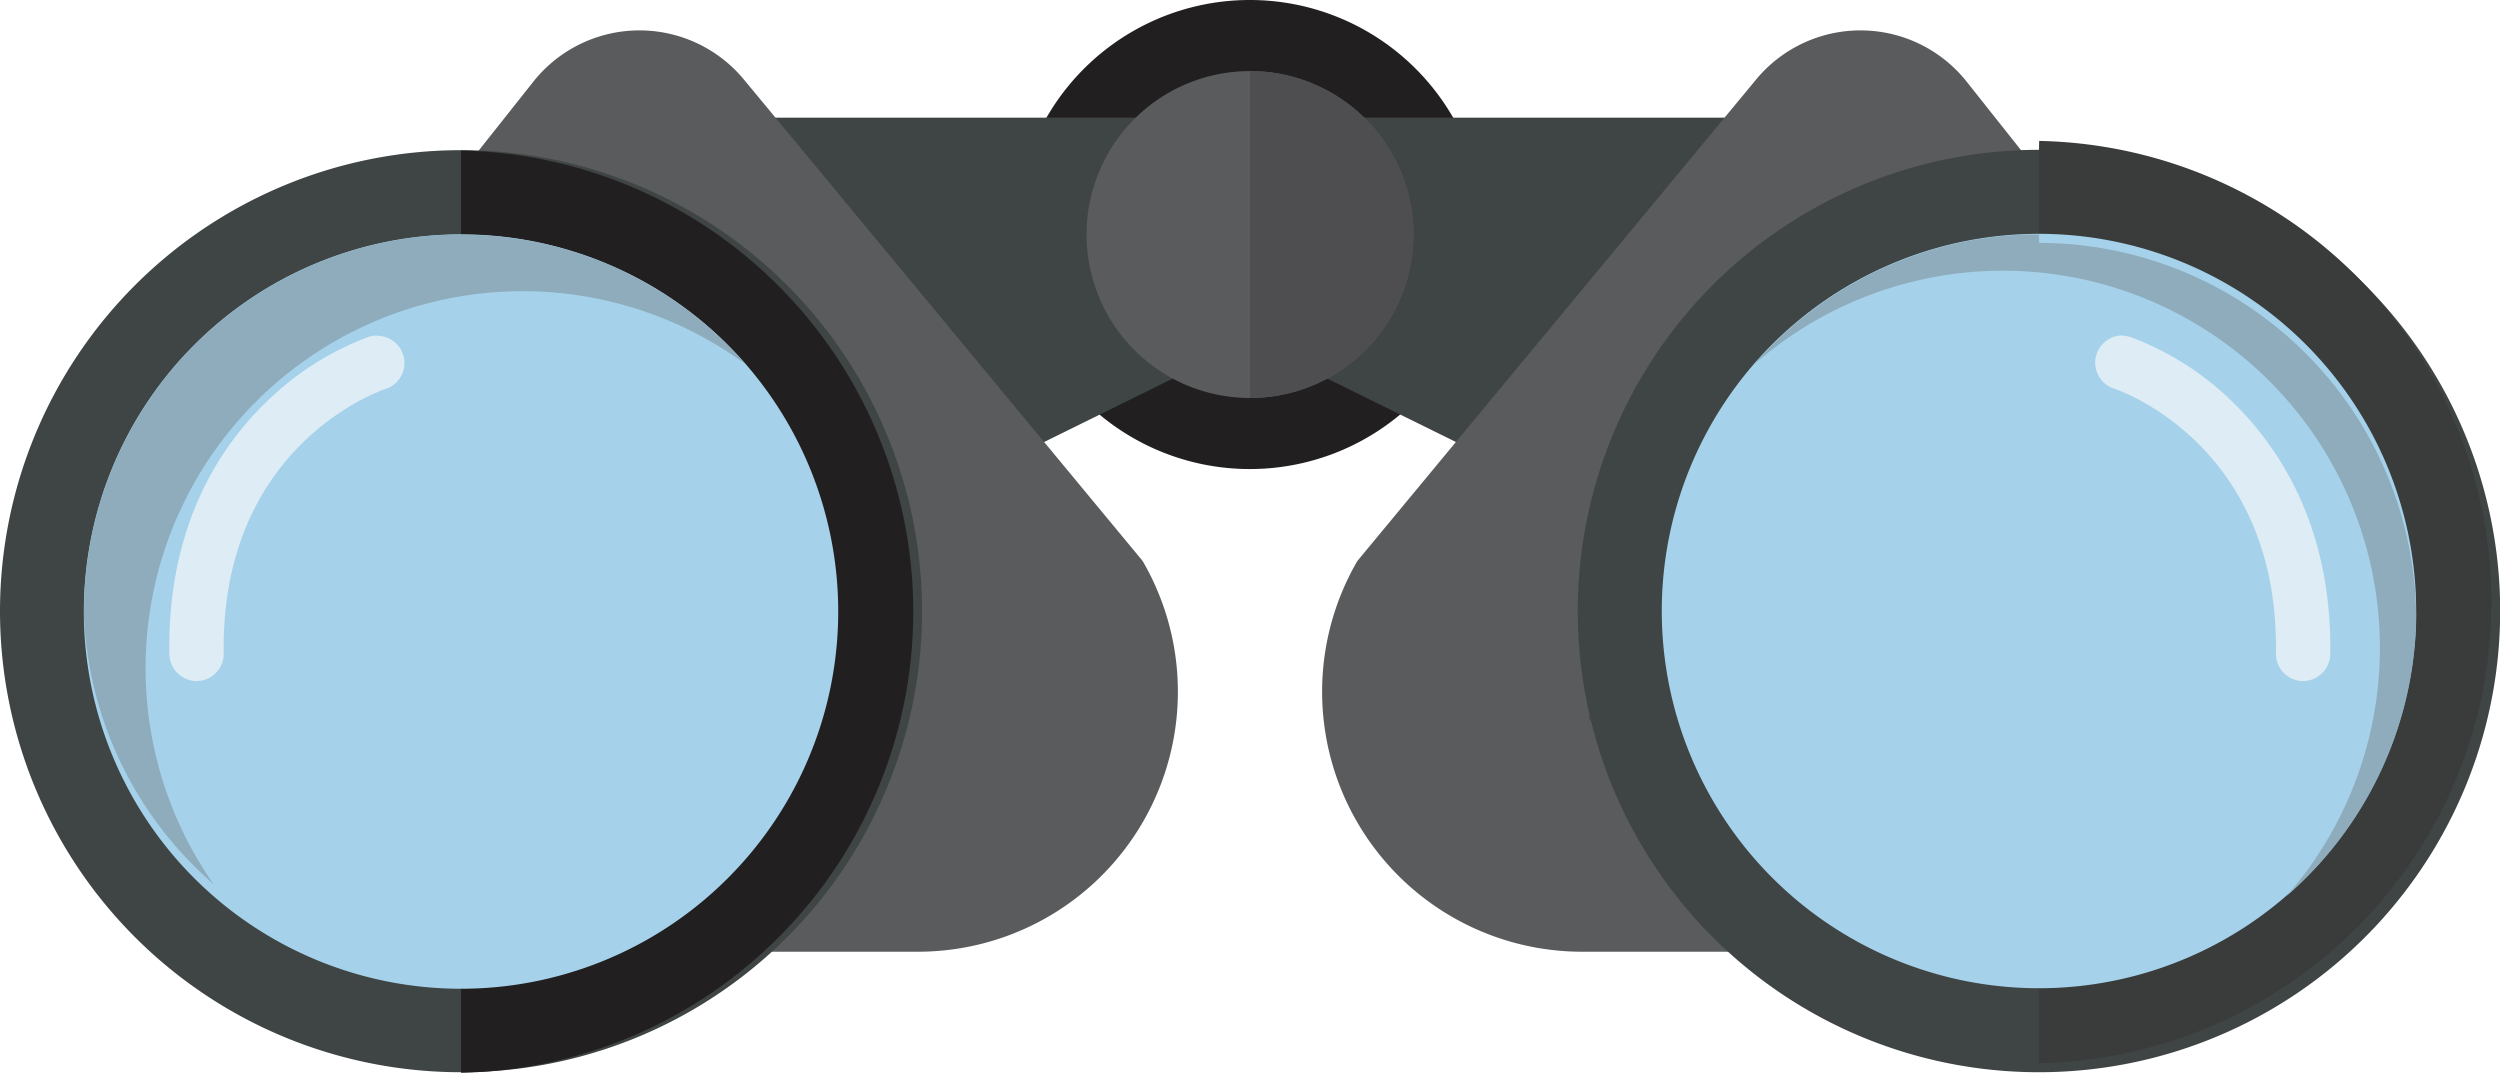
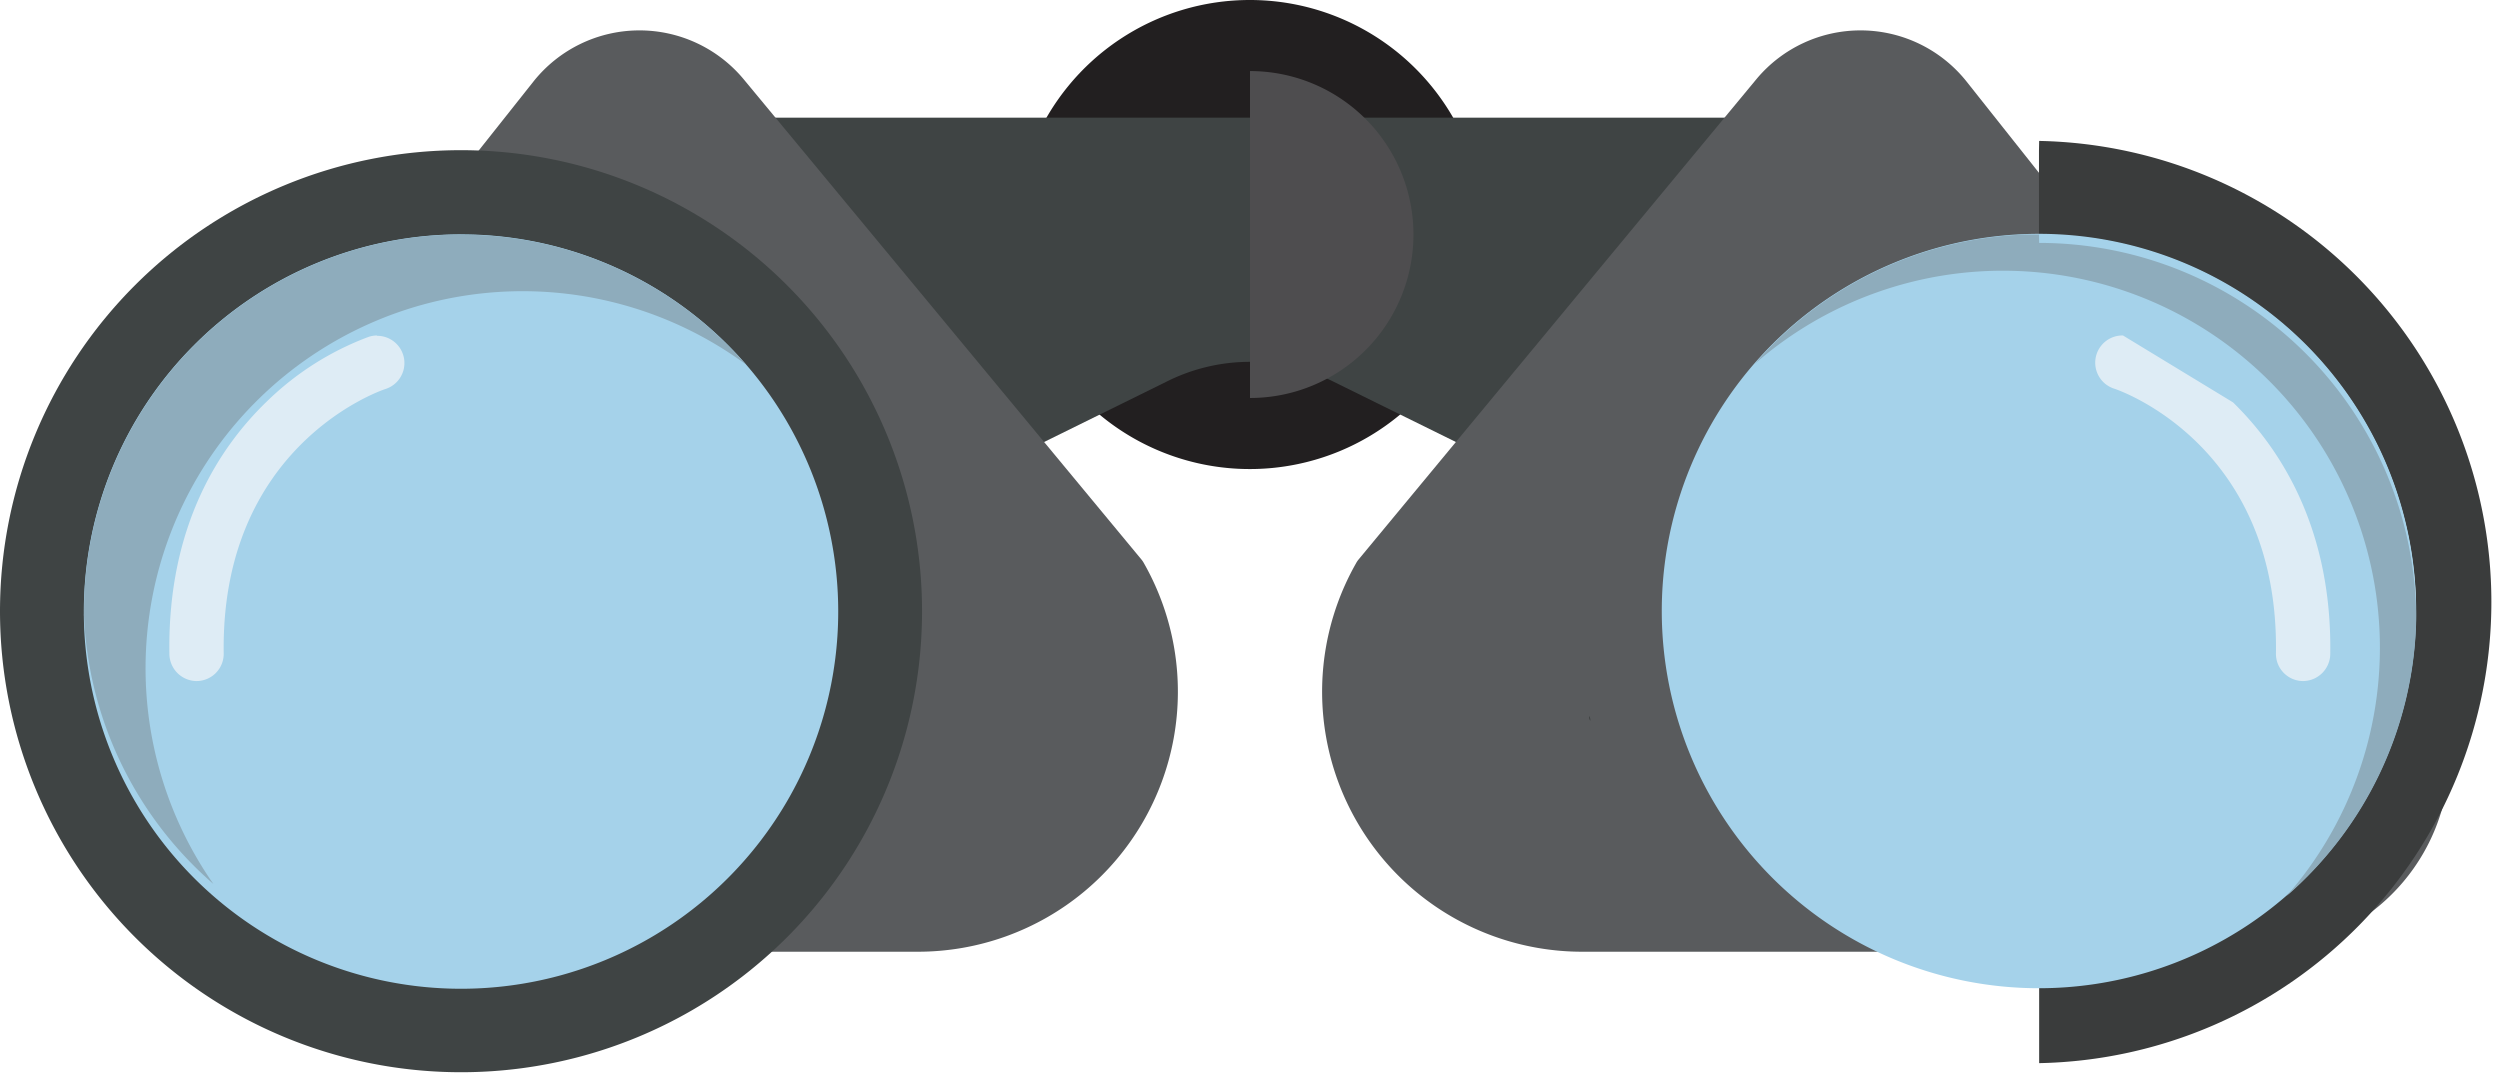
<svg xmlns="http://www.w3.org/2000/svg" viewBox="0 0 143.16 61.43">
  <path d="m85 13.43a13.43 13.43 0 1 1 -13.42-13.43 13.43 13.43 0 0 1 13.42 13.43" fill="#221f20" />
  <path d="m101 6.74h-58.84v27.26l24.63-12.14a10.63 10.63 0 0 1 9.58 0l24.63 12.14z" fill="#3f4444" />
  <path d="m4.49 37.52 26.08-32.88a7.76 7.76 0 0 1 12-.12l22.81 27.54a1.37 1.37 0 0 1 .13.2 14.89 14.89 0 0 1 -13 22.24h-38.32a11.27 11.27 0 0 1 -9.82-16.81z" fill="#595b5d" />
  <path d="m52.8 35a26.4 26.4 0 1 0 -26.4 26.4 26.39 26.39 0 0 0 26.4-26.4" fill="#3f4444" />
-   <path d="m26.4 8.62v52.81a26.41 26.41 0 0 0 0-52.81" fill="#221f20" />
  <path d="m48 35a21.6 21.6 0 1 0 -21.6 21.62 21.6 21.6 0 0 0 21.6-21.62" fill="#a5d2ea" />
  <path d="m26.4 13.43a21.6 21.6 0 0 0 -21.59 21.57v.05.09a.66.66 0 0 0 0 .14 21.55 21.55 0 0 0 7.41 15.34 21.59 21.59 0 0 1 30.48-29.76 21.54 21.54 0 0 0 -15.52-7.41h-.78" fill="#8eacbc" />
  <path d="m21.59 19.21a1.61 1.61 0 0 0 -.48.08 16.69 16.69 0 0 0 -5.84 3.71c-2.6 2.51-5.68 7-5.57 14.42a1.57 1.57 0 0 0 1.57 1.58 1.56 1.56 0 0 0 1.54-1.59c-.17-11.82 8.86-15 9.25-15.13a1.56 1.56 0 0 0 -.49-3.05" fill="#deecf5" />
  <path d="m138.67 37.52-26.08-32.88a7.76 7.76 0 0 0 -12-.12l-22.81 27.54a1.37 1.37 0 0 0 -.13.2 14.89 14.89 0 0 0 13 22.24h38.35a11.27 11.27 0 0 0 9.82-16.81l-.12-.17" fill="#595b5d" />
-   <path d="m90.35 35a26.41 26.41 0 1 1 26.41 26.4 26.4 26.4 0 0 1 -26.41-26.4" fill="#3f4444" />
-   <path d="m91.1 41.28c.08.32.16.65.26 1-.1-.32-.18-.65-.26-1" fill="#4c4b4d" />
  <path d="m91 41c0 .09 0 .19.07.28 0-.09 0-.19-.07-.28" fill="#3a3c3c" />
  <path d="m90.69 39.22c.09.58.2 1.15.33 1.72-.13-.57-.24-1.14-.33-1.72" fill="#4c4b4d" />
  <path d="m90.66 39.05v.17z" fill="#3a3c3c" />
  <path d="m90.35 35.05a26.11 26.11 0 0 0 .21 3.08 26.11 26.11 0 0 1 -.21-3.08" fill="#4c4b4d" />
  <path d="m94 48.38.54.88z" fill="#4c4b4d" />
  <path d="m93.85 48.17.12.21z" fill="#3a3c3c" />
  <path d="m99.88 55.34.42.33z" fill="#b0aaaa" />
  <path d="m99.48 55 .41.35zm.82.68.16.13z" fill="#3a3c3c" />
  <path d="m97.65 53.24c.29.31.59.61.89.9-.3-.29-.6-.59-.89-.9" fill="#4c4b4d" />
  <path d="m116.76 8.62v4.81a21.6 21.6 0 0 1 21.59 21.57v.07a21.59 21.59 0 0 1 -21.58 21v4.81a26.41 26.41 0 0 0 0-52.81" fill="#3a3c3c" />
  <path d="m92.19 44.71q.33.81.69 1.59-.36-.78-.69-1.59" fill="#4c4b4d" />
  <path d="m92.89 46.32a1 1 0 0 0 .07.15 1 1 0 0 1 -.07-.15" fill="#3a3c3c" />
  <path d="m93.13 46.82c.2.41.42.81.64 1.21-.22-.4-.44-.8-.64-1.21" fill="#4c4b4d" />
-   <path d="m93 46.47.17.35zm.82 1.58s0 0 0 .08 0-.05 0-.08" fill="#3a3c3c" />
  <path d="m95.16 35a21.6 21.6 0 1 1 21.6 21.59 21.6 21.6 0 0 1 -21.6-21.59" fill="#a5d2ea" />
  <path d="m116.76 13.43h-.76a21.54 21.54 0 0 0 -15.52 7.41 21.59 21.59 0 0 1 30.46 30.47 21.55 21.55 0 0 0 7.42-15.73v-.07a21.6 21.6 0 0 0 -21.59-21.6" fill="#8eacbc" />
-   <path d="m121.57 19.21a1.56 1.56 0 0 0 -.49 3.05c.39.13 9.42 3.31 9.25 15.13a1.56 1.56 0 0 0 1.54 1.61 1.57 1.57 0 0 0 1.57-1.54c.11-7.38-3-11.91-5.57-14.42a16.69 16.69 0 0 0 -5.84-3.73 1.61 1.61 0 0 0 -.48-.08" fill="#deecf5" />
-   <path d="m80.94 13.43a9.36 9.36 0 1 1 -9.36-9.36 9.36 9.36 0 0 1 9.36 9.36" fill="#595b5d" />
+   <path d="m121.57 19.21a1.56 1.56 0 0 0 -.49 3.05c.39.13 9.42 3.31 9.25 15.13a1.56 1.56 0 0 0 1.54 1.61 1.57 1.57 0 0 0 1.57-1.54c.11-7.38-3-11.91-5.57-14.42" fill="#deecf5" />
  <path d="m71.58 4.07v18.72a9.36 9.36 0 1 0 0-18.72" fill="#4e4d4f" />
</svg>